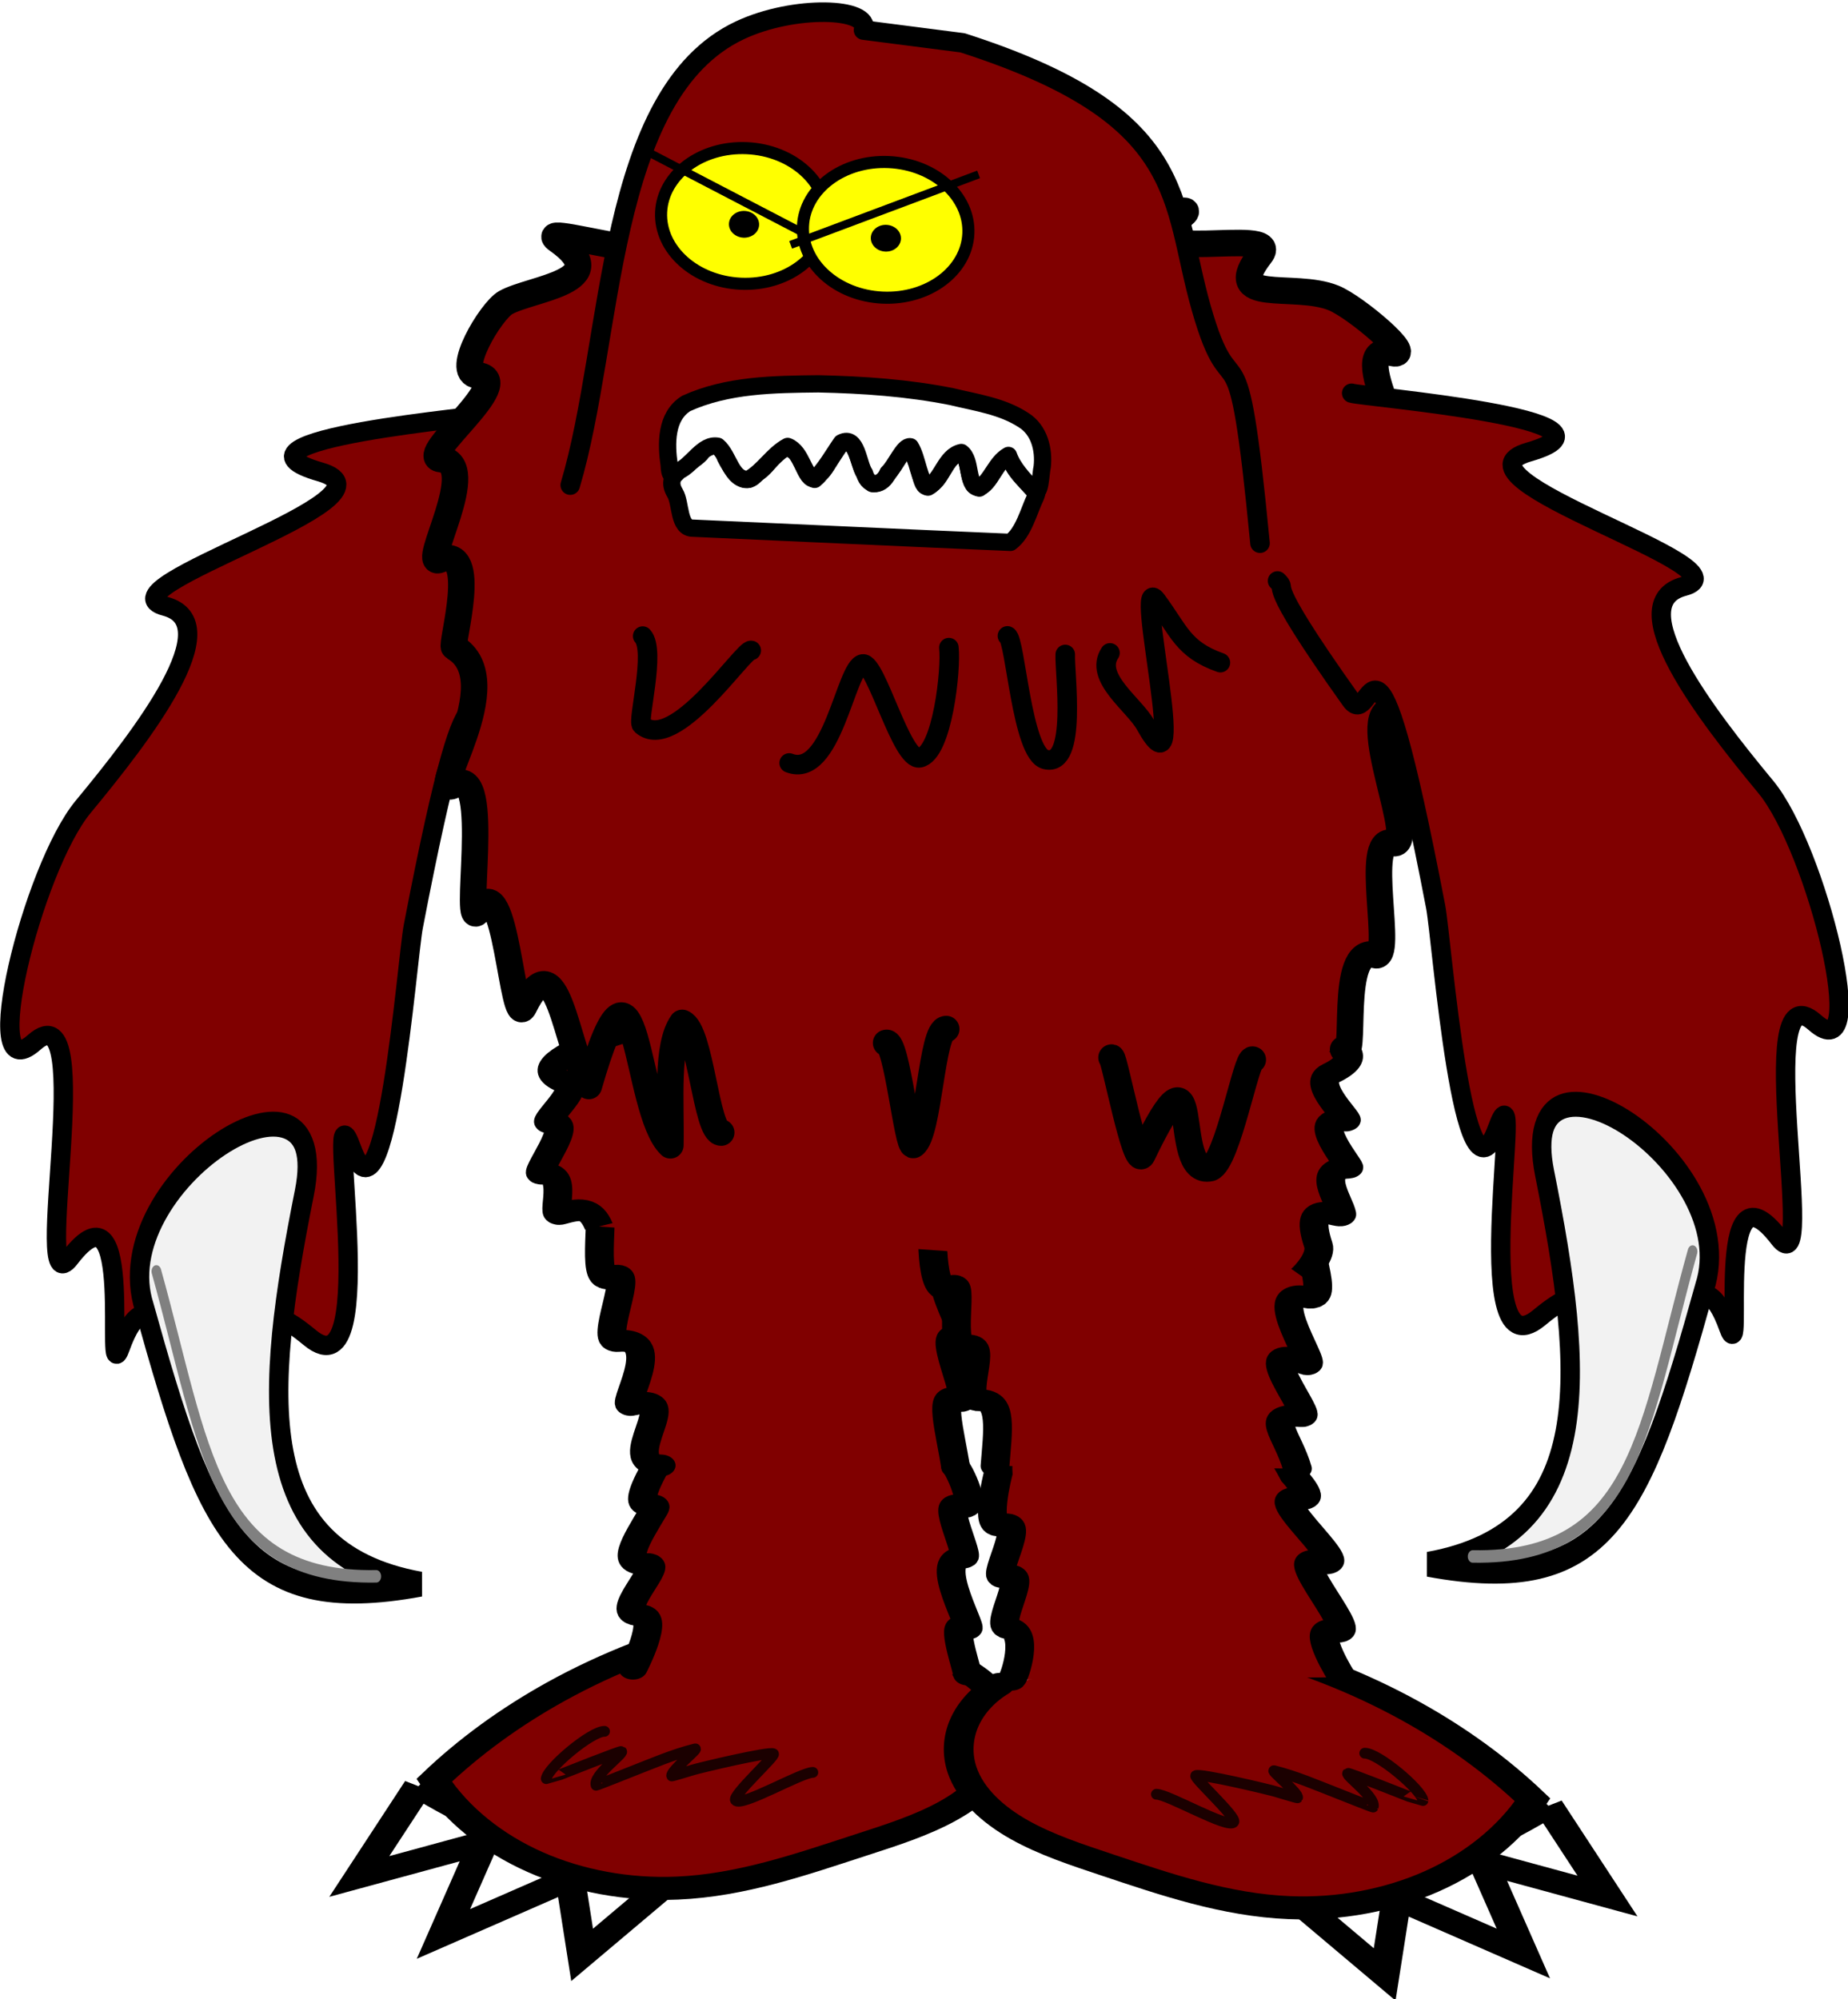
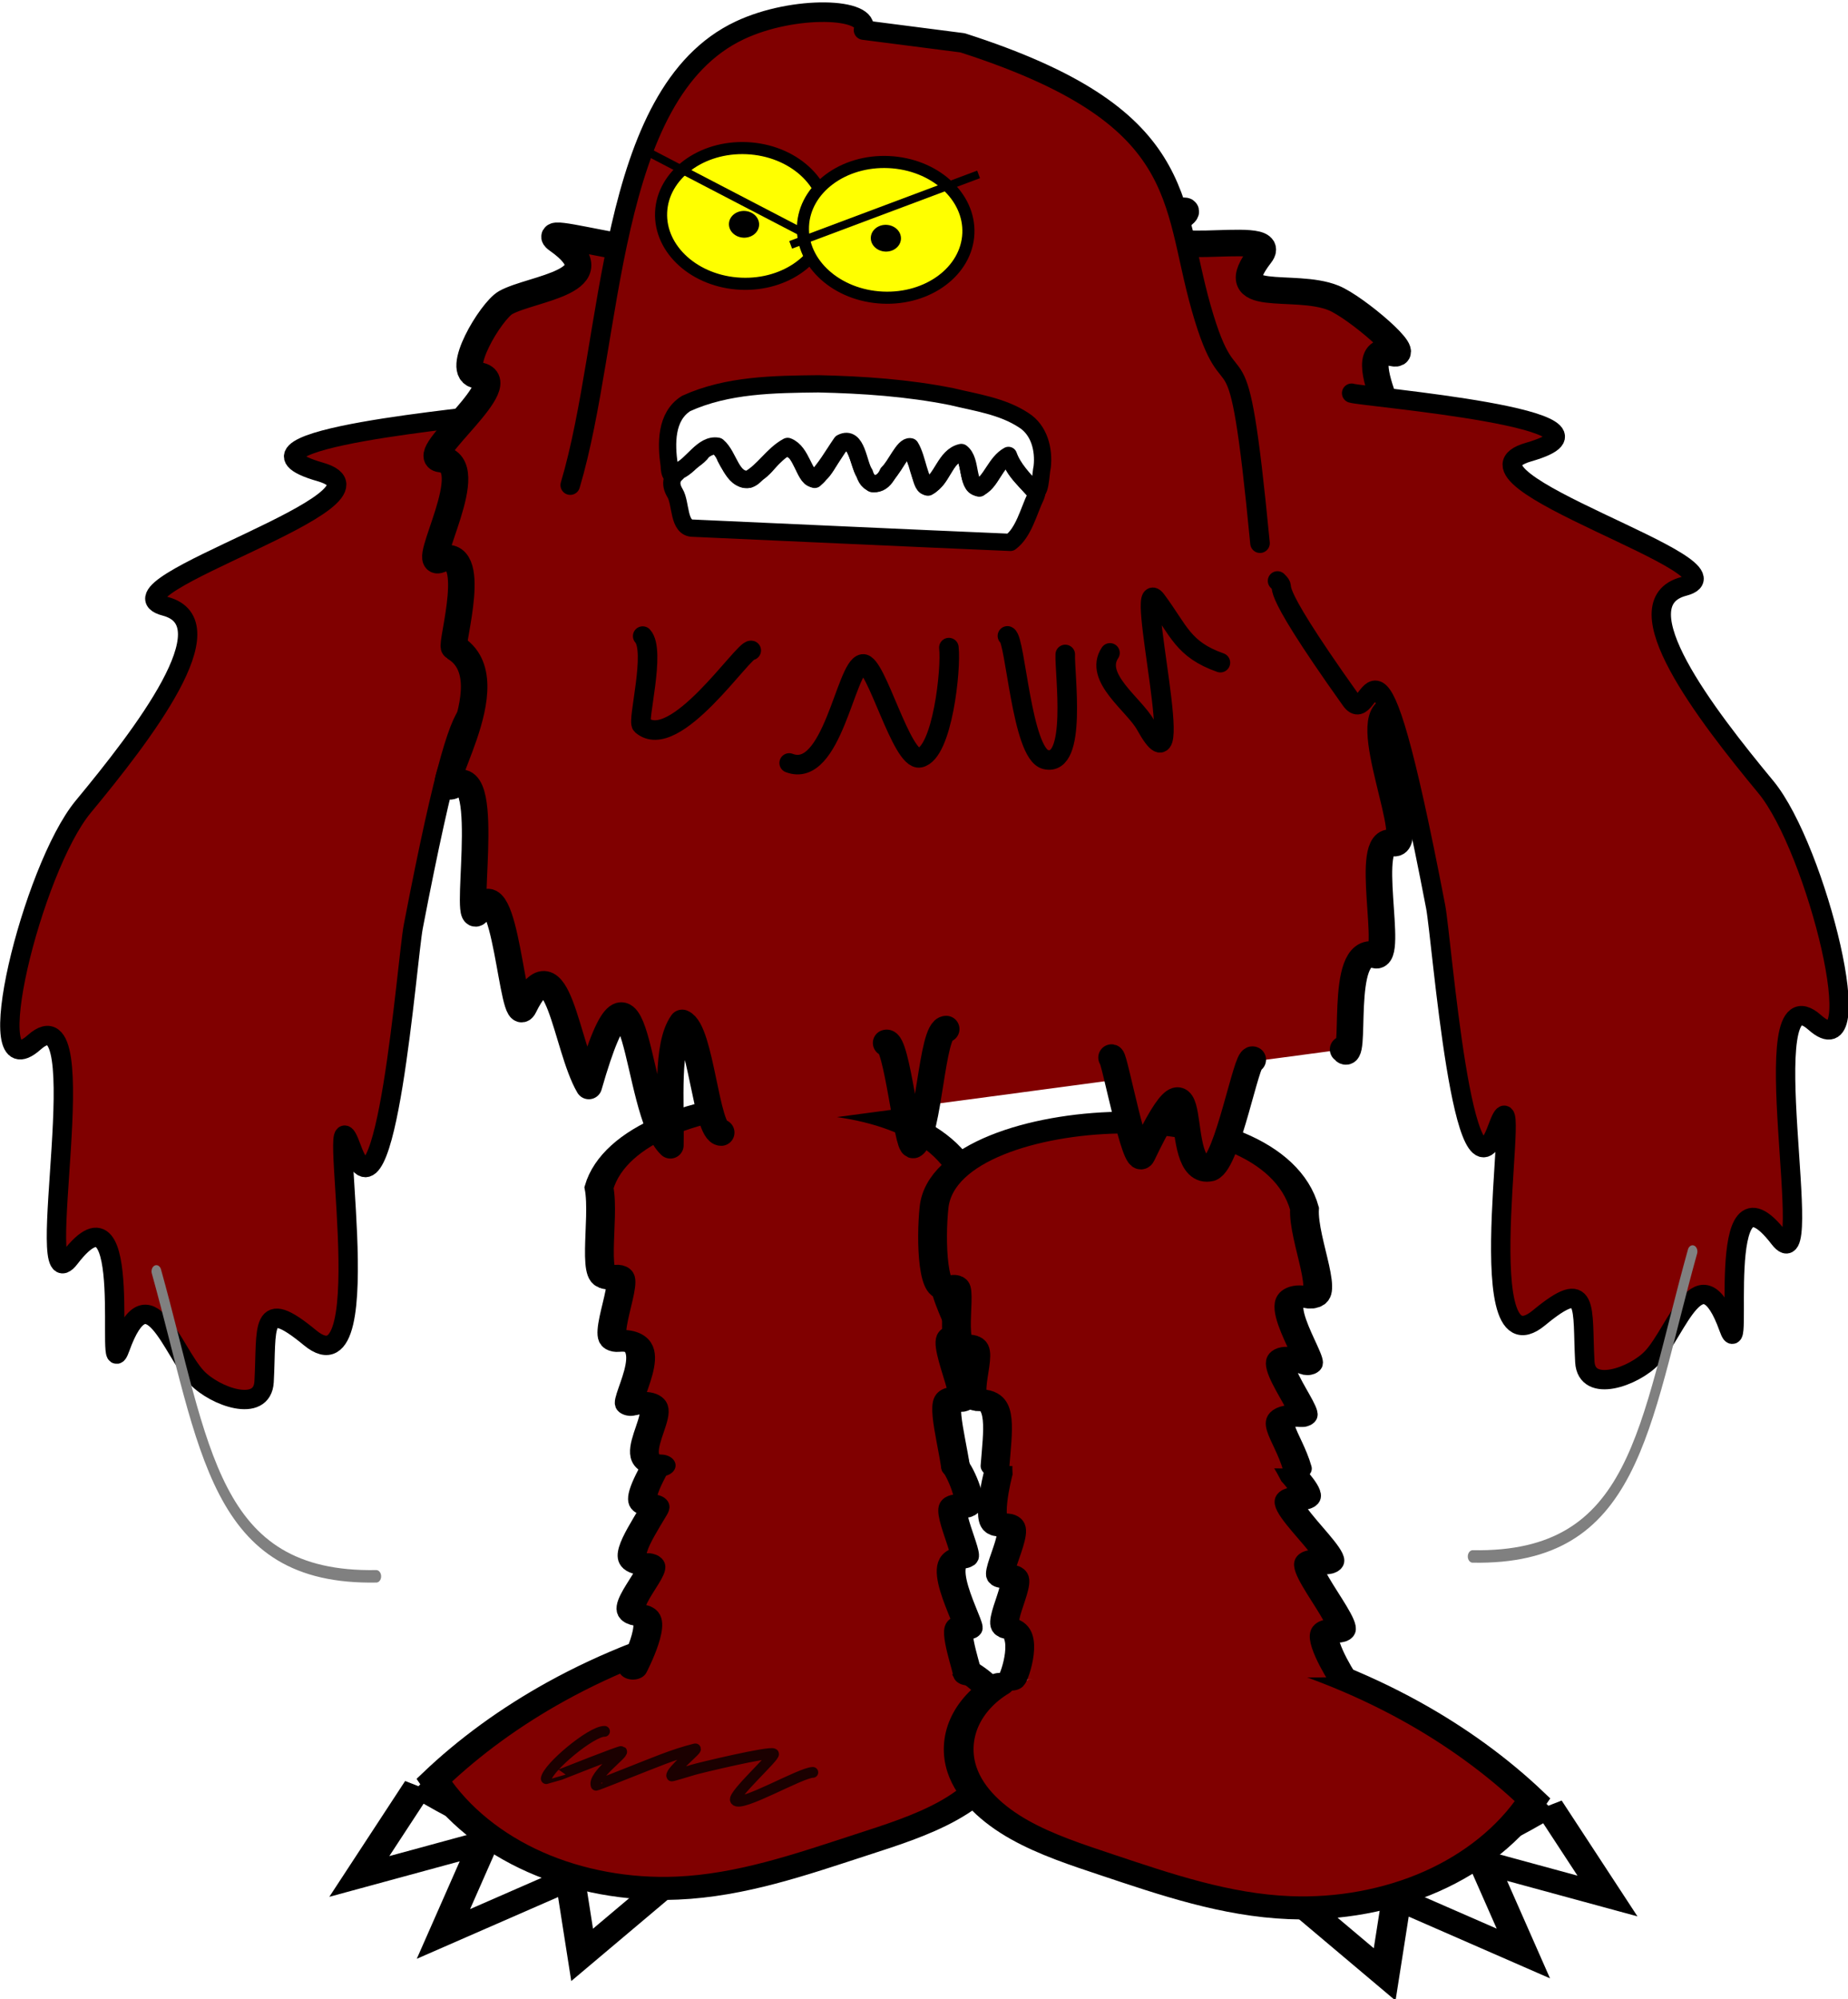
<svg xmlns="http://www.w3.org/2000/svg" xmlns:ns1="http://www.inkscape.org/namespaces/inkscape" xmlns:ns2="http://sodipodi.sourceforge.net/DTD/sodipodi-0.dtd" xmlns:xlink="http://www.w3.org/1999/xlink" width="205.902" height="222.708" id="svg5335" version="1.1" ns1:version="0.48.1 r9760" ns2:docname="arangma.svg" ns1:export-filename="/home/massimo/Immagini/Doomed Comics/animals/arangma01.png" ns1:export-xdpi="124" ns1:export-ydpi="124">
  <defs id="defs5337">
    <filter color-interpolation-filters="sRGB" ns1:collect="always" id="filter6147-1">
      <feGaussianBlur ns1:collect="always" stdDeviation="0.676" id="feGaussianBlur6149-6" />
    </filter>
    <filter color-interpolation-filters="sRGB" ns1:collect="always" id="filter6161-8">
      <feGaussianBlur ns1:collect="always" stdDeviation="0.199" id="feGaussianBlur6163-6" />
    </filter>
    <radialGradient ns1:collect="always" xlink:href="#linearGradient6167-73-2" id="radialGradient8929-9" gradientUnits="userSpaceOnUse" gradientTransform="matrix(1.159,0.066,-0.11,1.78,3.492,-662.565)" cx="533.372" cy="803.832" fx="533.372" fy="803.832" r="6.521" />
    <linearGradient ns1:collect="always" id="linearGradient6167-73-2">
      <stop style="stop-color:#00ff00;stop-opacity:1;" offset="0" id="stop6169-04-5" />
      <stop style="stop-color:#00ff00;stop-opacity:0;" offset="1" id="stop6171-5-0" />
    </linearGradient>
    <filter color-interpolation-filters="sRGB" ns1:collect="always" id="filter6393-5" x="-0.293" width="1.585" y="-0.344" height="1.688">
      <feGaussianBlur ns1:collect="always" stdDeviation="2.482" id="feGaussianBlur6395-4" />
    </filter>
    <radialGradient ns1:collect="always" xlink:href="#linearGradient6167-77" id="radialGradient8931-5" gradientUnits="userSpaceOnUse" gradientTransform="matrix(1.159,0.066,-0.11,1.78,3.492,-662.565)" cx="533.372" cy="803.832" fx="533.372" fy="803.832" r="6.521" />
    <linearGradient ns1:collect="always" id="linearGradient6167-77">
      <stop style="stop-color:#00ff00;stop-opacity:1;" offset="0" id="stop6169-8" />
      <stop style="stop-color:#00ff00;stop-opacity:0;" offset="1" id="stop6171-3" />
    </linearGradient>
    <filter color-interpolation-filters="sRGB" ns1:collect="always" id="filter6409-0" x="-0.293" width="1.585" y="-0.344" height="1.688">
      <feGaussianBlur ns1:collect="always" stdDeviation="2.482" id="feGaussianBlur6411-5" />
    </filter>
    <radialGradient ns1:collect="always" xlink:href="#linearGradient6167-7-6" id="radialGradient8933-1" gradientUnits="userSpaceOnUse" gradientTransform="matrix(1.159,0.066,-0.11,1.78,3.492,-662.565)" cx="533.372" cy="803.832" fx="533.372" fy="803.832" r="6.521" />
    <linearGradient ns1:collect="always" id="linearGradient6167-7-6">
      <stop style="stop-color:#00ff00;stop-opacity:1;" offset="0" id="stop6169-7-1" />
      <stop style="stop-color:#00ff00;stop-opacity:0;" offset="1" id="stop6171-99-9" />
    </linearGradient>
    <filter color-interpolation-filters="sRGB" ns1:collect="always" id="filter6397-4" x="-0.293" width="1.585" y="-0.344" height="1.688">
      <feGaussianBlur ns1:collect="always" stdDeviation="2.482" id="feGaussianBlur6399-6" />
    </filter>
    <radialGradient ns1:collect="always" xlink:href="#linearGradient6167-59-4" id="radialGradient8935-0" gradientUnits="userSpaceOnUse" gradientTransform="matrix(1.159,0.066,-0.11,1.78,3.492,-662.565)" cx="533.372" cy="803.832" fx="533.372" fy="803.832" r="6.521" />
    <linearGradient ns1:collect="always" id="linearGradient6167-59-4">
      <stop style="stop-color:#00ff00;stop-opacity:1;" offset="0" id="stop6169-3-4" />
      <stop style="stop-color:#00ff00;stop-opacity:0;" offset="1" id="stop6171-993-6" />
    </linearGradient>
    <filter color-interpolation-filters="sRGB" ns1:collect="always" id="filter6389-0" x="-0.293" width="1.585" y="-0.344" height="1.688">
      <feGaussianBlur ns1:collect="always" stdDeviation="2.482" id="feGaussianBlur6391-1" />
    </filter>
    <radialGradient ns1:collect="always" xlink:href="#linearGradient6167-5-0" id="radialGradient8937-7" gradientUnits="userSpaceOnUse" gradientTransform="matrix(1.159,0.066,-0.11,1.78,3.492,-662.565)" cx="533.372" cy="803.832" fx="533.372" fy="803.832" r="6.521" />
    <linearGradient ns1:collect="always" id="linearGradient6167-5-0">
      <stop style="stop-color:#00ff00;stop-opacity:1;" offset="0" id="stop6169-0-4" />
      <stop style="stop-color:#00ff00;stop-opacity:0;" offset="1" id="stop6171-8-3" />
    </linearGradient>
    <filter color-interpolation-filters="sRGB" ns1:collect="always" id="filter6405-0" x="-0.266" width="1.532" y="-0.408" height="1.816">
      <feGaussianBlur ns1:collect="always" stdDeviation="2.482" id="feGaussianBlur6407-1" />
    </filter>
    <linearGradient ns1:collect="always" id="linearGradient6167-3-2">
      <stop style="stop-color:#00ff00;stop-opacity:1;" offset="0" id="stop6169-5-8" />
      <stop style="stop-color:#00ff00;stop-opacity:0;" offset="1" id="stop6171-9-5" />
    </linearGradient>
    <filter color-interpolation-filters="sRGB" ns1:collect="always" id="filter6401-9" x="-0.297" width="1.593" y="-0.444" height="1.887">
      <feGaussianBlur ns1:collect="always" stdDeviation="2.77" id="feGaussianBlur6403-2" />
    </filter>
    <radialGradient r="6.521" fy="803.832" fx="533.372" cy="803.832" cx="533.372" gradientTransform="matrix(1.159,0.066,-0.11,1.78,3.492,-662.565)" gradientUnits="userSpaceOnUse" id="radialGradient5333" xlink:href="#linearGradient6167-3-2" ns1:collect="always" />
    <ns1:path-effect is_visible="true" id="path-effect3844-2-45" effect="spiro" />
    <ns1:path-effect is_visible="true" id="path-effect4718-0-2" effect="spiro" />
    <ns1:path-effect is_visible="true" id="path-effect3844-2-45-4" effect="spiro" />
    <ns1:path-effect is_visible="true" id="path-effect4718-0-2-1" effect="spiro" />
    <filter color-interpolation-filters="sRGB" ns1:collect="always" id="filter5504-24-1-6-94-5" x="-0.201" width="1.401" y="-0.084" height="1.168">
      <feGaussianBlur ns1:collect="always" stdDeviation="1.07" id="feGaussianBlur5506-7-0-0-5-5" />
    </filter>
    <ns1:path-effect is_visible="true" id="path-effect3860-67-0" effect="spiro" />
    <ns1:path-effect is_visible="true" id="path-effect3860-1" effect="spiro" />
    <filter color-interpolation-filters="sRGB" ns1:collect="always" id="filter5504-24-1-6-94" x="-0.201" width="1.401" y="-0.084" height="1.168">
      <feGaussianBlur ns1:collect="always" stdDeviation="1.07" id="feGaussianBlur5506-7-0-0-5" />
    </filter>
  </defs>
  <ns2:namedview id="base" pagecolor="#ffffff" bordercolor="#666666" borderopacity="1.0" ns1:pageopacity="0.0" ns1:pageshadow="2" ns1:zoom="1.0667269" ns1:cx="102.95105" ns1:cy="112.09308" ns1:document-units="px" ns1:current-layer="layer1" showgrid="false" fit-margin-top="0" fit-margin-left="0" fit-margin-right="0" fit-margin-bottom="0" ns1:window-width="600" ns1:window-height="461" ns1:window-x="834" ns1:window-y="25" ns1:window-maximized="0" />
  <g ns1:label="Livello 1" ns1:groupmode="layer" id="layer1" transform="translate(-246.345,-478.603)">
    <g style="display:inline" id="g5640" transform="matrix(1.2,0,0,1.2,168.524,-472.859)" ns1:export-filename="/home/massimo/Immagini/Doomed Comics/path14140.png" ns1:export-xdpi="163" ns1:export-ydpi="163">
      <g transform="translate(-62.59,-27.362)" id="g4406">
        <g style="stroke-width:1.3;stroke-miterlimit:4;stroke-dasharray:none" transform="matrix(2.124,0,0,1.643,-285.764,255.125)" id="g5329-4">
          <path style="fill:#ffffff;stroke:#000000;stroke-width:1.3;stroke-linecap:butt;stroke-linejoin:miter;stroke-miterlimit:4;stroke-opacity:1;stroke-dasharray:none" d="m 212.831,444.888 -2.583,5.101 5.436,-1.913 -1.759,5.161 5.54,-3.129 0.523,4.312 3.587,-3.909 c -2.074,-0.646 -4.086,-1.493 -5.999,-2.524 -1.665,-0.898 -3.254,-1.935 -4.745,-3.098" id="path3842-3-9" ns1:path-effect="#path-effect3844-2-45" ns1:original-d="m 212.83085,444.88765 -2.58299,5.10127 5.43631,-1.91302 -1.75888,5.16053 5.53985,-3.12896 0.52287,4.31193 3.58692,-3.90941 c -0.32409,-2.18686 -3.72223,-1.71 -5.99872,-2.52402 -2.2765,-0.81402 -2.72385,-3.99327 -4.74536,-3.09832 z" ns1:connector-curvature="0" ns2:nodetypes="cccccccsc" />
          <path id="path4716-9-8" style="fill:#800000;stroke:#000000;stroke-width:1.3;stroke-linecap:round;stroke-linejoin:miter;stroke-miterlimit:4;stroke-opacity:1;stroke-dasharray:none" ns1:path-effect="#path-effect4718-0-2" ns1:original-d="m 226.30754,435.77978 c -6.27653,-0.038 -6.37432,2.67329 -7.45469,3.7571 -1.08037,1.08382 -1.5181,4.49724 -5.33088,5.01604 0.0311,-0.005 9.90333,5.37829 10.6235,6.09434 1.92968,1.91866 2.60687,-24.38095 7.97983,-2.41717 0.77016,3.14832 6.56395,-2.51106 6.33826,-5.38168 -0.28022,-3.56423 4.10062,-10.42412 -1.67966,-4.47685" d="m 226.308,435.78 c -2.658,0.861 -5.182,2.133 -7.455,3.757 -1.991,1.423 -3.79,3.115 -5.331,5.016 0.985,1.921 2.536,3.547 4.409,4.621 1.872,1.074 4.059,1.593 6.215,1.473 2.79,-0.155 5.404,-1.333 7.98,-2.417 1.331,-0.56 2.684,-1.107 3.858,-1.949 1.174,-0.841 2.17,-2.023 2.48,-3.433 0.181,-0.823 0.119,-1.698 -0.177,-2.487 -0.296,-0.789 -0.825,-1.489 -1.503,-1.99" ns1:connector-curvature="0" ns2:nodetypes="cscsssc" />
        </g>
        <path style="opacity:0.787;color:#000000;fill:none;stroke:#000000;stroke-width:1;stroke-linecap:round;stroke-linejoin:round;stroke-miterlimit:4;stroke-opacity:1;stroke-dasharray:none;stroke-dashoffset:0;marker:none;visibility:visible;display:inline;overflow:visible;enable-background:accumulate" d="m 183.571,980.984 c -1.23,-0.022 -5.265,3.367 -5.412,4.392 -6e-5,4.5e-4 1.269,-0.364 1.302,-0.376 0.441,-0.169 5.612,-2.231 5.694,-2.149 0.205,0.205 -2.669,2.236 -2.369,3.137 0.013,0.039 3.037,-1.173 3.247,-1.255 2.038,-0.791 3.871,-1.599 5.945,-2.118 0.42,-0.105 -2.357,2.126 -2.165,2.51 0.015,0.03 1.89,-0.537 1.977,-0.565 0.586,-0.184 7.127,-1.745 7.467,-1.49 0.234,0.175 -3.81,3.83 -3.53,4.298 0.44,0.733 6.086,-2.573 7.185,-2.573" id="path5325" ns1:connector-curvature="0" />
      </g>
      <g transform="translate(-62.59,-27.362)" id="g4400">
        <g style="stroke-width:1.3;stroke-miterlimit:4;stroke-dasharray:none" transform="matrix(-2.124,0,0,1.643,723.26,256.94)" id="g5329-4-5">
          <path style="fill:#ffffff;stroke:#000000;stroke-width:1.3;stroke-linecap:butt;stroke-linejoin:miter;stroke-miterlimit:4;stroke-opacity:1;stroke-dasharray:none" d="m 212.831,444.888 -2.583,5.101 5.436,-1.913 -1.759,5.161 5.54,-3.129 0.523,4.312 3.587,-3.909 c -2.074,-0.646 -4.086,-1.493 -5.999,-2.524 -1.665,-0.898 -3.254,-1.935 -4.745,-3.098" id="path3842-3-9-8" ns1:path-effect="#path-effect3844-2-45-4" ns1:original-d="m 212.83085,444.88765 -2.58299,5.10127 5.43631,-1.91302 -1.75888,5.16053 5.53985,-3.12896 0.52287,4.31193 3.58692,-3.90941 c -0.32409,-2.18686 -3.72223,-1.71 -5.99872,-2.52402 -2.2765,-0.81402 -2.72385,-3.99327 -4.74536,-3.09832 z" ns1:connector-curvature="0" ns2:nodetypes="cccccccsc" />
          <path id="path4716-9-8-3" style="fill:#800000;stroke:#000000;stroke-width:1.3;stroke-linecap:round;stroke-linejoin:miter;stroke-miterlimit:4;stroke-opacity:1;stroke-dasharray:none" ns1:path-effect="#path-effect4718-0-2-1" ns1:original-d="m 226.30754,435.77978 c -6.27653,-0.038 -6.37432,2.67329 -7.45469,3.7571 -1.08037,1.08382 -1.5181,4.49724 -5.33088,5.01604 0.0311,-0.005 9.90333,5.37829 10.6235,6.09434 1.92968,1.91866 2.60687,-24.38095 7.97983,-2.41717 0.77016,3.14832 6.56395,-2.51106 6.33826,-5.38168 -0.28022,-3.56423 4.14088,-10.76234 -1.6394,-4.81507" d="m 226.308,435.78 c -2.658,0.861 -5.182,2.133 -7.455,3.757 -1.991,1.423 -3.79,3.115 -5.331,5.016 0.991,1.916 2.543,3.538 4.415,4.611 1.871,1.073 4.055,1.595 6.209,1.483 2.791,-0.145 5.413,-1.31 7.98,-2.417 1.321,-0.57 2.659,-1.136 3.824,-1.981 1.165,-0.845 2.158,-2.007 2.515,-3.401 0.223,-0.869 0.187,-1.803 -0.103,-2.652 -0.289,-0.849 -0.83,-1.611 -1.537,-2.163" ns1:connector-curvature="0" ns2:nodetypes="cscsssc" />
        </g>
-         <path style="opacity:0.787;color:#000000;fill:none;stroke:#000000;stroke-width:1;stroke-linecap:round;stroke-linejoin:round;stroke-miterlimit:4;stroke-opacity:1;stroke-dasharray:none;stroke-dashoffset:0;marker:none;visibility:visible;display:inline;overflow:visible;enable-background:accumulate" d="m 254.154,983.013 c 1.23,-0.022 5.265,3.367 5.412,4.392 6e-5,4.5e-4 -1.269,-0.364 -1.302,-0.376 -0.441,-0.169 -5.612,-2.231 -5.694,-2.149 -0.205,0.205 2.669,2.236 2.369,3.137 -0.013,0.039 -3.037,-1.173 -3.247,-1.255 -2.038,-0.791 -3.871,-1.599 -5.945,-2.118 -0.42,-0.105 2.357,2.126 2.165,2.51 -0.015,0.03 -1.89,-0.537 -1.977,-0.565 -0.586,-0.184 -7.127,-1.745 -7.467,-1.49 -0.234,0.175 3.81,3.83 3.53,4.298 -0.44,0.733 -6.086,-2.573 -7.185,-2.573" id="path5325-1" ns1:connector-curvature="0" />
      </g>
      <g id="g5593-7-3-1" transform="matrix(1.901,0,0,1.436,-1056.989,618.703)" style="fill:#cccccc;fill-opacity:1;stroke-width:1.406;stroke-miterlimit:4;stroke-dasharray:none">
        <g id="g5585-99-7-5" style="fill:#cccccc;fill-opacity:1;stroke-width:1.406;stroke-miterlimit:4;stroke-dasharray:none">
          <path ns2:nodetypes="cssscssssc" ns1:connector-curvature="0" id="path4466-1-7-8-0" d="m 637.392,229.557 c -0.122,-0.791 -0.907,-3.755 -0.062,-3.001 0.586,0.522 -1.811,-4.546 -0.141,-4.563 0.361,-0.004 -1.156,-3.826 -0.213,-3.327 0.997,0.528 0.095,-2.115 -0.159,-2.52 -1.755,-9.503 -11.416,-7.138 -14.333,-0.781 -2.184,4.761 0.059,2.523 -0.426,3.593 -0.893,1.97 -1.669,3.561 -0.359,3.454 1.023,-0.083 -1.817,3.282 -0.293,3.315 0.999,0.022 -0.359,3.454 -0.359,3.454" style="color:#000000;fill:#800000;fill-opacity:1;stroke:#000000;stroke-width:1.406;stroke-linecap:round;stroke-miterlimit:4;stroke-dasharray:none;marker:none;visibility:visible;display:inline;overflow:visible;enable-background:accumulate" />
          <path ns2:nodetypes="cssscscsssc" ns1:connector-curvature="0" id="path4468-4-4-7-2" d="m 636.805,216.151 c -0.252,-2.231 -0.909,-5.117 0.13,-4.338 0.946,0.709 -1.411,-5.149 0.135,-3.976 0.774,0.587 -2.302,-5.422 0.171,-4.314 1.265,0.567 0.145,-3.317 0.241,-5.351 -0.816,-3.914 -4.96,-5.662 -9.094,-5.562 -4.134,0.1 -8.24,2.039 -9,5.469 0.309,2.058 -0.484,6.587 0.687,5.776 1.158,-0.801 -0.74,4.263 0.226,4.141 2.454,-0.311 0.007,4.367 0.685,4.128 2.793,-0.983 -0.894,3.823 1.439,3.916" style="color:#000000;fill:#800000;fill-opacity:1;fill-rule:evenodd;stroke:#000000;stroke-width:1.406;stroke-linecap:round;stroke-linejoin:miter;stroke-miterlimit:4;stroke-dasharray:none;marker:none;visibility:visible;display:inline;overflow:visible;enable-background:accumulate" />
        </g>
        <g id="g5589-4-8-1" style="fill:#cccccc;fill-opacity:1;stroke-width:1.406;stroke-miterlimit:4;stroke-dasharray:none">
          <path style="color:#000000;fill:#800000;fill-opacity:1;stroke:#000000;stroke-width:1.406;stroke-linecap:round;stroke-miterlimit:4;stroke-dasharray:none;marker:none;visibility:visible;display:inline;overflow:visible;enable-background:accumulate" d="m 655.675,229.733 c -0.504,-1.067 -1.462,-3.43 -0.361,-2.988 1.495,0.6 -2.536,-5.14 -0.859,-4.48 2.403,0.947 -2.961,-4.565 -0.872,-4.077 0.943,0.22 -0.239,-1.456 -0.239,-1.456 -4.014,-10.296 -14.818,-7.35 -14.462,-0.16 0,0 -0.735,3.71 0.165,3.33 1.404,-0.592 -0.711,3.756 0.165,3.33 1.348,-0.655 -0.589,3.185 0.165,3.33 1.056,0.204 0.328,3.129 0.165,3.33" id="rect8538-3-6-7-8-6-8-4-4-2-3" ns1:connector-curvature="0" ns2:nodetypes="cssscssssc" />
          <path style="color:#000000;fill:#800000;fill-opacity:1;fill-rule:evenodd;stroke:#000000;stroke-width:1.406;stroke-linecap:round;stroke-linejoin:miter;stroke-miterlimit:4;stroke-dasharray:none;marker:none;visibility:visible;display:inline;overflow:visible;enable-background:accumulate" d="m 653.499,216.243 c -0.473,-2.21 -1.731,-3.611 0.194,-3.389 0.687,0.08 -2.782,-5.235 0.196,-3.392 0.865,0.535 -2.261,-5.021 0.086,-4.293 1.276,0.396 -0.223,-3.696 -0.128,-5.73 -0.816,-3.914 -4.96,-5.662 -9.094,-5.562 -4.134,0.1 -8.71,1.943 -9,5.469 -0.171,2.08 -0.099,6.146 0.838,5.158 0.72,-0.759 -0.25,4.167 0.718,3.816 1.214,-0.439 -0.371,3.591 0.684,3.511 1.128,-0.086 0.869,1.983 0.737,4.241" id="path3632-8-6-2-0" ns1:connector-curvature="0" ns2:nodetypes="cssscsssssc" />
        </g>
-         <path ns2:nodetypes="csssssssssssc" ns1:connector-curvature="0" id="rect8558-3-1-9-0-5-7-8-7-5" d="m 619.382,200.59 c -0.409,-1.287 -0.95,-1.159 -1.896,-0.813 -0.53,0.194 0.543,-2.823 -0.9,-2.6 -0.478,0.074 1.758,-3.529 0.439,-3.299 -0.605,0.105 1.527,-2.21 0.804,-2.555 -3.119,-1.487 4.428,-4.179 8.013,-4.981 7.436,-1.663 15.962,-4.605 24.584,0 1.783,0.952 7.812,2.398 4.699,4.352 -1.069,0.671 1.123,3.12 0.717,3.048 -1.989,-0.355 0.369,3.036 0.158,3.045 -1.657,0.072 -0.467,2.045 -0.333,2.985 0.078,0.542 -2.004,-1.381 -1.146,2.019 0.168,0.666 -0.513,1.697 -0.81,2.016" style="color:#000000;fill:#800000;fill-opacity:1;fill-rule:evenodd;stroke:#000000;stroke-width:1.406;stroke-linejoin:round;stroke-miterlimit:4;stroke-opacity:1;stroke-dasharray:none;stroke-dashoffset:0;marker:none;visibility:visible;display:inline;overflow:visible;enable-background:accumulate" />
      </g>
      <g transform="matrix(-1,0,0,1,424.415,-65.918)" id="g5598-6">
        <path style="color:#000000;fill:#800000;fill-opacity:1;fill-rule:nonzero;stroke:#000000;stroke-width:1.797;stroke-linecap:round;stroke-linejoin:round;stroke-miterlimit:4;stroke-opacity:1;stroke-dasharray:none;stroke-dashoffset:0;marker:none;visibility:visible;display:inline;overflow:visible;enable-background:accumulate" d="m 313.389,897.151 c 0.898,0.321 26.912,2.453 16.431,5.469 -8.376,2.41 20.934,10.765 14.413,12.467 -5.927,1.547 2.067,11.924 7.61,18.62 4.755,5.744 9.859,26.588 4.551,21.87 -6.012,-5.343 0.411,24.88 -3.315,20.021 -6.263,-8.168 -3.126,12.637 -4.674,8.331 -2.633,-7.322 -4.802,0.295 -7.109,2.752 -1.675,1.784 -6.091,3.367 -6.253,0.397 -0.277,-5.081 0.457,-7.984 -4.258,-4.082 -6.928,5.732 -1.065,-25.286 -3.875,-17.565 -3.179,8.737 -5.141,-17.602 -5.718,-20.6 -5.931,-30.836 -5.734,-16.183 -7.872,-19.184 -8.64,-12.128 -5.642,-9.923 -6.814,-11.07" id="path5266-4-1" ns1:connector-curvature="0" ns2:nodetypes="cssssssssssssc" />
        <g id="g4465-0-1-5" transform="matrix(0.901,0.071,-0.055,1.158,-248.935,156.687)">
-           <path ns2:nodetypes="cccc" ns1:connector-curvature="0" id="path6621-9-6-2-0" d="m 674.251,691.984 c 17.243,-3.502 15.159,-16.122 10.04,-31.967 -4.015,-12.426 20.525,-2.22 16.985,8.118 -5.332,18.383 -8.507,25.358 -27.025,23.849 z" ns1:transform-center-y="0.87282654" ns1:transform-center-x="-1.4792823" style="color:#000000;fill:#f2f2f2;fill-opacity:1;fill-rule:evenodd;stroke:#000000;stroke-width:1.996;stroke-linecap:round;stroke-linejoin:miter;stroke-miterlimit:4;stroke-opacity:1;stroke-dasharray:none;stroke-dashoffset:0;marker:none;visibility:visible;display:inline;overflow:visible;enable-background:accumulate" />
          <path style="color:#000000;fill:none;stroke:#808080;stroke-width:1.268;stroke-linecap:round;stroke-linejoin:miter;stroke-miterlimit:4;stroke-opacity:1;stroke-dashoffset:0;marker:none;visibility:visible;display:inline;overflow:visible;filter:url(#filter5504-24-1-6-94-5);enable-background:accumulate" ns1:transform-center-x="-0.0081183227" ns1:transform-center-y="-1.3993744" d="m -31.522,903.302 c -10.844,-18.379 0.359,-25.718 12.794,-40.063" id="path6621-38-9-6-8-1-2-1" ns1:connector-curvature="0" ns2:nodetypes="cc" transform="matrix(-0.428,-0.659,-0.663,0.432,1264.169,280.078)" />
        </g>
      </g>
      <path ns2:nodetypes="cscccssscsssssssssssssssssssccccccc" ns1:connector-curvature="0" d="m 168.057,891.069 c 0.279,0.056 2.219,10.358 2.853,9.036 5.969,-12.446 2.442,2.16 6.345,1.217 1.591,-0.636 3.347,-10.389 3.914,-10.056 m 8.388,-0.953 c 1.438,1.795 -0.559,-9.751 2.984,-8.758 1.815,0.509 -1.188,-11.103 1.59,-10.412 2.62,0.652 -3.498,-12.23 0.048,-12.394 l -7e-5,-6e-5 c 2.664,-0.124 -3.828,-10.952 0.057,-11.742 2.585,-0.526 -3.268,-12.084 0.49,-11.397 2.195,0.401 -5.317,-11.005 -0.584,-9.956 2.155,0.478 -3.407,-4.275 -5.474,-5.11 -3.724,-1.505 -10.467,0.737 -6.775,-4.016 2.162,-2.783 -13.307,1.3 -7.26,-3.64 3.014,-2.462 -16.477,6.662 -11.107,0.077 2.872,-3.522 -7.685,0.259 -11.389,0.208 -3.704,-0.051 -15.356,-3.94 -12.1,-0.144 5.751,6.703 -15.842,-2.939 -12.587,0.398 6.187,6.343 -13.641,-0.247 -10.84,1.73 5.509,3.888 -2.378,4.462 -4.806,5.819 -1.367,0.764 -4.835,6.531 -2.638,6.751 3.815,0.381 -5.676,7.528 -3.412,7.777 3.838,0.423 -1.949,10.071 -0.108,9.352 3.839,-1.498 1.013,7.908 1.373,8.118 5.358,3.12 -2.896,14.42 0.066,12.754 3.641,-2.048 0.563,14.454 2.239,11.63 2.494,-4.202 3.09,11.218 4.177,8.991 3.133,-6.419 3.865,3.695 6.021,7.358 4.634,-16.158 4.185,2.308 7.572,5.505 0.077,-4.211 -0.403,-9.234 1.1,-11.362 1.722,0.688 2.222,10.181 3.62,10.181 m 15.313,-8.32 c 0.983,-0.344 1.983,9.859 2.546,9.465 1.45,-1.014 1.664,-10.754 3.032,-10.754" style="color:#000000;fill:#800000;stroke:#000000;stroke-width:2.463;stroke-linecap:round;stroke-linejoin:round;stroke-miterlimit:4;stroke-opacity:1;stroke-dasharray:none;stroke-dashoffset:0;marker:none;visibility:visible;display:inline;overflow:visible;enable-background:accumulate" id="path4431" />
      <g transform="translate(38.661,-26.421)" id="g5461">
        <path style="color:#000000;fill:#800000;fill-opacity:1;fill-rule:nonzero;stroke:#000000;stroke-width:1.816;stroke-linecap:round;stroke-linejoin:round;stroke-miterlimit:4;stroke-opacity:1;stroke-dasharray:none;stroke-dashoffset:0;marker:none;visibility:visible;display:inline;overflow:visible;enable-background:accumulate" d="m 119.729,878.342 c 0.746,0.338 1.326,10.93 3.538,11.477 2.981,0.737 1.754,-8.028 1.831,-9.752 m 4.152,-0.146 c -1.522,2.296 2.243,4.78 3.3,6.685 4.331,7.805 -1.205,-14.54 1.006,-11.575 2.105,2.823 2.454,4.563 5.946,5.795 m 3.678,-11.091 c -2.168,-22.525 -2.432,-11.212 -5.46,-21.838 -2.867,-10.061 -1.034,-17.831 -22.162,-24.616 l -9.191,-1.184 c 0.715,-2.096 -6.466,-2.34 -11.487,0.025 -12.459,5.869 -11.703,28.681 -15.744,42.221 m 6.728,14.018 c 1.248,1.366 -0.522,7.887 -0.1,8.257 3.06,2.682 9.493,-7.13 10.177,-6.925 m 3.524,10.448 c 4.002,1.537 5.243,-8.951 6.83,-9.194 1.237,-0.19 3.602,9.055 5.297,8.712 2.109,-0.427 2.932,-8.304 2.7,-10.228" id="path5206" ns1:connector-curvature="0" ns2:nodetypes="csccssccsccsccsccssc" />
        <g transform="matrix(0.747,0.034,-0.034,0.747,-99.97,714.748)" id="g3924-3">
          <path ns2:type="arc" style="color:#000000;fill:#ffff00;fill-opacity:1;fill-rule:evenodd;stroke:#000000;stroke-width:1;stroke-miterlimit:4;stroke-opacity:1;stroke-dasharray:none;stroke-dashoffset:0;marker:none;visibility:visible;display:inline;overflow:visible;enable-background:accumulate" id="path3766-0-71" ns2:cx="99.431404" ns2:cy="118.50636" ns2:rx="6.8432345" ns2:ry="5.6079936" d="m 106.275,118.506 c 0,3.097 -3.064,5.608 -6.843,5.608 -3.779,0 -6.843,-2.511 -6.843,-5.608 0,-3.097 3.064,-5.608 6.843,-5.608 3.779,0 6.843,2.511 6.843,5.608 z" transform="matrix(1.502,0,0,1.502,119.031,-23.402)" />
          <path style="fill:none;stroke:#000000;stroke-width:1px;stroke-linecap:butt;stroke-linejoin:miter;stroke-opacity:1" d="M 278.739,157.701 256.135,147.211" id="path3858-9-7" ns1:path-effect="#path-effect3860-67-0" ns1:original-d="M 278.73867,157.70121 256.13539,147.21055" ns1:connector-curvature="0" />
          <path ns2:type="arc" style="color:#000000;fill:#ffff00;fill-opacity:1;fill-rule:evenodd;stroke:#000000;stroke-width:1;stroke-miterlimit:4;stroke-opacity:1;stroke-dasharray:none;stroke-dashoffset:0;marker:none;visibility:visible;display:inline;overflow:visible;enable-background:accumulate" id="path3766-4" ns2:cx="99.431404" ns2:cy="118.50636" ns2:rx="6.8432345" ns2:ry="5.6079936" d="m 106.275,118.506 c 0,3.097 -3.064,5.608 -6.843,5.608 -3.779,0 -6.843,-2.511 -6.843,-5.608 0,-3.097 3.064,-5.608 6.843,-5.608 3.779,0 6.843,2.511 6.843,5.608 z" transform="matrix(1.502,0,0,1.502,136.705,-22.479)" />
          <path style="fill:none;stroke:#000000;stroke-width:1px;stroke-linecap:butt;stroke-linejoin:miter;stroke-opacity:1" d="m 274.352,157.915 22.911,-9.8" id="path3858-5" ns1:path-effect="#path-effect3860-1" ns1:original-d="m 274.35243,157.915 c 9.38642,-1.34696 16.87585,-4.77562 22.91124,-9.79988" ns1:connector-curvature="0" ns2:nodetypes="cc" />
        </g>
        <g transform="matrix(0.747,0.034,-0.034,0.747,-97.833,713.901)" id="g3916-4">
          <path ns2:type="arc" style="color:#000000;fill:#000000;fill-opacity:1;fill-rule:evenodd;stroke:#000000;stroke-width:1;stroke-miterlimit:4;stroke-opacity:1;stroke-dasharray:none;stroke-dashoffset:0;marker:none;visibility:visible;display:inline;overflow:visible;enable-background:accumulate" id="path3768-7-6" ns2:cx="35.050648" ns2:cy="146.32397" ns2:rx="3.8292468" ns2:ry="3.3351505" d="m 38.88,146.324 c 0,1.842 -1.714,3.335 -3.829,3.335 -2.115,0 -3.829,-1.493 -3.829,-3.335 0,-1.842 1.714,-3.335 3.829,-3.335 2.115,0 3.829,1.493 3.829,3.335 z" transform="matrix(0.433,0,0,0.433,250.471,93.534)" />
          <path ns2:type="arc" style="color:#000000;fill:#000000;fill-opacity:1;fill-rule:evenodd;stroke:#000000;stroke-width:1;stroke-miterlimit:4;stroke-opacity:1;stroke-dasharray:none;stroke-dashoffset:0;marker:none;visibility:visible;display:inline;overflow:visible;enable-background:accumulate" id="path3768-37" ns2:cx="35.050648" ns2:cy="146.32397" ns2:rx="3.8292468" ns2:ry="3.3351505" d="m 38.88,146.324 c 0,1.842 -1.714,3.335 -3.829,3.335 -2.115,0 -3.829,-1.493 -3.829,-3.335 0,-1.842 1.714,-3.335 3.829,-3.335 2.115,0 3.829,1.493 3.829,3.335 z" transform="matrix(0.433,0,0,0.433,268.145,94.457)" />
        </g>
        <path style="color:#000000;fill:#ffffff;fill-opacity:1;fill-rule:nonzero;stroke:#000000;stroke-width:1.604;stroke-linecap:round;stroke-linejoin:round;stroke-miterlimit:4;stroke-opacity:1;stroke-dasharray:none;stroke-dashoffset:0;marker:none;visibility:visible;display:inline;overflow:visible;enable-background:accumulate" d="m 122.447,865.128 c -0.834,-1.108 -2.186,-1.988 -2.456,-3.404 -1.147,-0.051 -1.604,1.977 -2.544,2.654 -1.423,0.876 -1.105,-2.074 -1.752,-2.819 -1.388,-0.742 -1.909,2.02 -2.955,2.663 -1.07,1.107 -1.014,-1.493 -1.514,-2.161 -0.28,-0.721 -0.584,-2.186 -1.165,-0.8 -0.915,0.9 -1.541,2.994 -2.858,2.946 -1.253,-0.989 -1.083,-2.964 -2.223,-4.019 -1.342,0.339 -1.676,2.241 -2.697,3.159 -1.14,1.477 -1.445,-1.603 -2.363,-2.15 -1.325,-1.097 -2.291,1.484 -3.441,2.025 -1.228,1.613 -2.383,-0.373 -2.942,-1.469 -0.345,-1.298 -1.592,-1.433 -2.281,-0.332 -1.058,1.148 -3.535,1.753 -2.395,3.659 0.587,0.958 0.275,3.295 1.694,3.264 9.817,0.435 19.635,0.9 29.451,1.316 1.241,-0.923 1.675,-2.849 2.355,-4.275 l 0.087,-0.257 0,5e-5 z" id="path5442" ns1:connector-curvature="0" />
        <path style="color:#000000;fill:#ffffff;fill-opacity:1;fill-rule:nonzero;stroke:#000000;stroke-width:1.604;stroke-linecap:round;stroke-linejoin:round;stroke-miterlimit:4;stroke-opacity:1;stroke-dasharray:none;stroke-dashoffset:0;marker:none;visibility:visible;display:inline;overflow:visible;enable-background:accumulate" d="m 102.197,854.94 c -4.139,0.047 -8.462,0.081 -12.299,1.825 -1.914,1.2 -1.863,3.757 -1.574,5.73 0.026,0.827 0.212,1.354 0.894,0.53 1.262,-0.551 2.222,-2.553 3.607,-2.291 1.07,0.899 1.266,3.229 2.887,3.067 1.39,-0.773 2.205,-2.29 3.61,-3.048 1.328,0.506 1.457,2.724 2.504,3.06 1.009,-0.986 1.694,-2.255 2.489,-3.398 1.456,-0.746 1.543,1.971 2.148,2.843 0.388,1.39 1.686,1.139 2.169,-0.045 0.707,-0.643 1.46,-2.564 2.086,-2.43 0.679,1.096 0.797,3.235 1.631,3.747 1.341,-0.739 1.592,-2.883 3.097,-3.214 1.004,0.769 0.416,3.044 1.67,3.305 1.16,-0.75 1.522,-2.374 2.709,-3.032 0.417,1.187 1.402,2.204 2.288,3.17 0.7,0.812 0.688,-1.506 0.842,-2.099 0.184,-1.614 -0.265,-3.428 -1.715,-4.341 -1.992,-1.313 -4.433,-1.641 -6.708,-2.193 -4.06,-0.808 -8.205,-1.094 -12.337,-1.185 z" id="path5407-7" ns1:connector-curvature="0" />
      </g>
      <g transform="translate(-123.042,-67.763)" id="g5598">
        <path style="color:#000000;fill:#800000;fill-opacity:1;fill-rule:nonzero;stroke:#000000;stroke-width:1.797;stroke-linecap:round;stroke-linejoin:round;stroke-miterlimit:4;stroke-opacity:1;stroke-dasharray:none;stroke-dashoffset:0;marker:none;visibility:visible;display:inline;overflow:visible;enable-background:accumulate" d="m 313.389,897.151 c 0.898,0.321 26.912,2.453 16.431,5.469 -8.376,2.41 20.934,10.765 14.413,12.467 -5.927,1.547 2.067,11.924 7.61,18.62 4.755,5.744 9.859,26.588 4.551,21.87 -6.012,-5.343 0.411,24.88 -3.315,20.021 -6.263,-8.168 -3.126,12.637 -4.674,8.331 -2.633,-7.322 -4.802,0.295 -7.109,2.752 -1.675,1.784 -6.091,3.367 -6.253,0.397 -0.277,-5.081 0.457,-7.984 -4.258,-4.082 -6.928,5.732 -1.065,-25.286 -3.875,-17.565 -3.179,8.737 -5.141,-17.602 -5.718,-20.6 -5.931,-30.836 -5.734,-16.183 -7.872,-19.184 -8.64,-12.128 -5.642,-9.923 -6.814,-11.07" id="path5266-4" ns1:connector-curvature="0" ns2:nodetypes="cssssssssssssc" />
        <g id="g4465-0-1" transform="matrix(0.901,0.071,-0.055,1.158,-248.935,156.687)">
-           <path ns2:nodetypes="cccc" ns1:connector-curvature="0" id="path6621-9-6-2" d="m 674.251,691.984 c 17.243,-3.502 15.159,-16.122 10.04,-31.967 -4.015,-12.426 20.525,-2.22 16.985,8.118 -5.332,18.383 -8.507,25.358 -27.025,23.849 z" ns1:transform-center-y="0.87282654" ns1:transform-center-x="-1.4792823" style="color:#000000;fill:#f2f2f2;fill-opacity:1;fill-rule:evenodd;stroke:#000000;stroke-width:1.996;stroke-linecap:round;stroke-linejoin:miter;stroke-miterlimit:4;stroke-opacity:1;stroke-dasharray:none;stroke-dashoffset:0;marker:none;visibility:visible;display:inline;overflow:visible;enable-background:accumulate" />
          <path style="color:#000000;fill:none;stroke:#808080;stroke-width:1.268;stroke-linecap:round;stroke-linejoin:miter;stroke-miterlimit:4;stroke-opacity:1;stroke-dashoffset:0;marker:none;visibility:visible;display:inline;overflow:visible;filter:url(#filter5504-24-1-6-94);enable-background:accumulate" ns1:transform-center-x="-0.0081183227" ns1:transform-center-y="-1.3993744" d="m -31.522,903.302 c -10.844,-18.379 0.359,-25.718 12.794,-40.063" id="path6621-38-9-6-8-1-2" ns1:connector-curvature="0" ns2:nodetypes="cc" transform="matrix(-0.428,-0.659,-0.663,0.432,1264.169,280.078)" />
        </g>
      </g>
    </g>
  </g>
</svg>